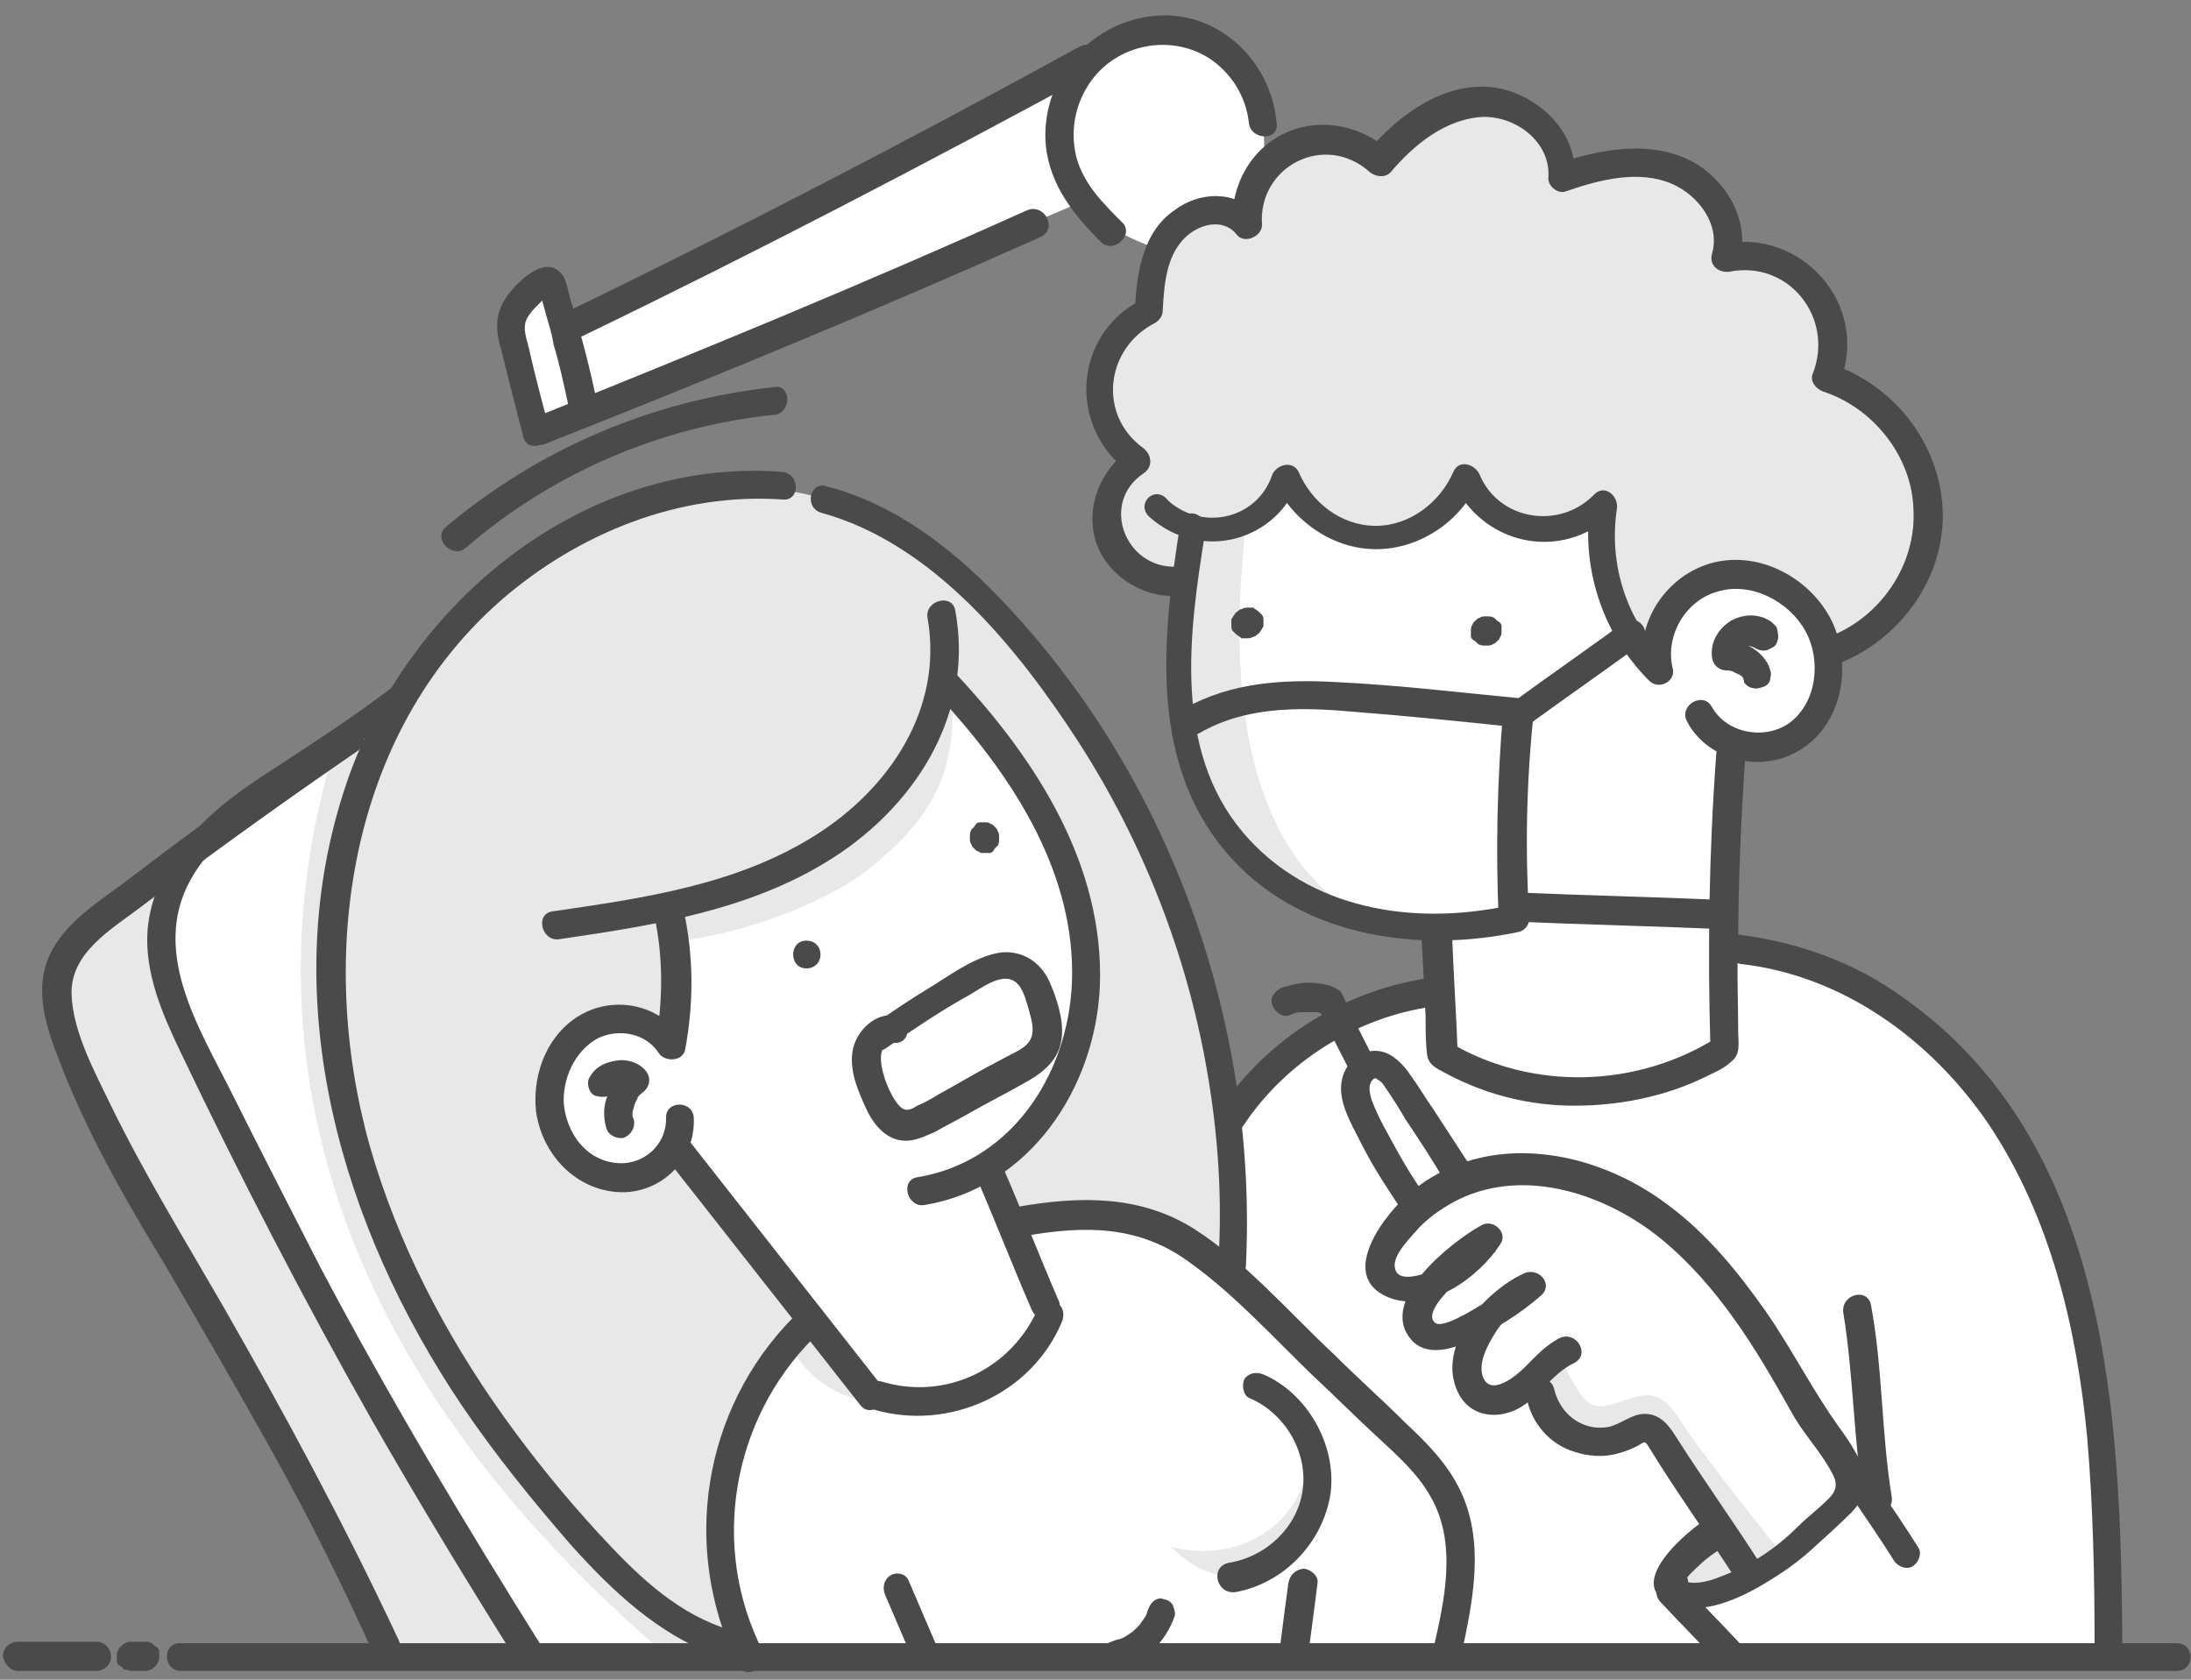
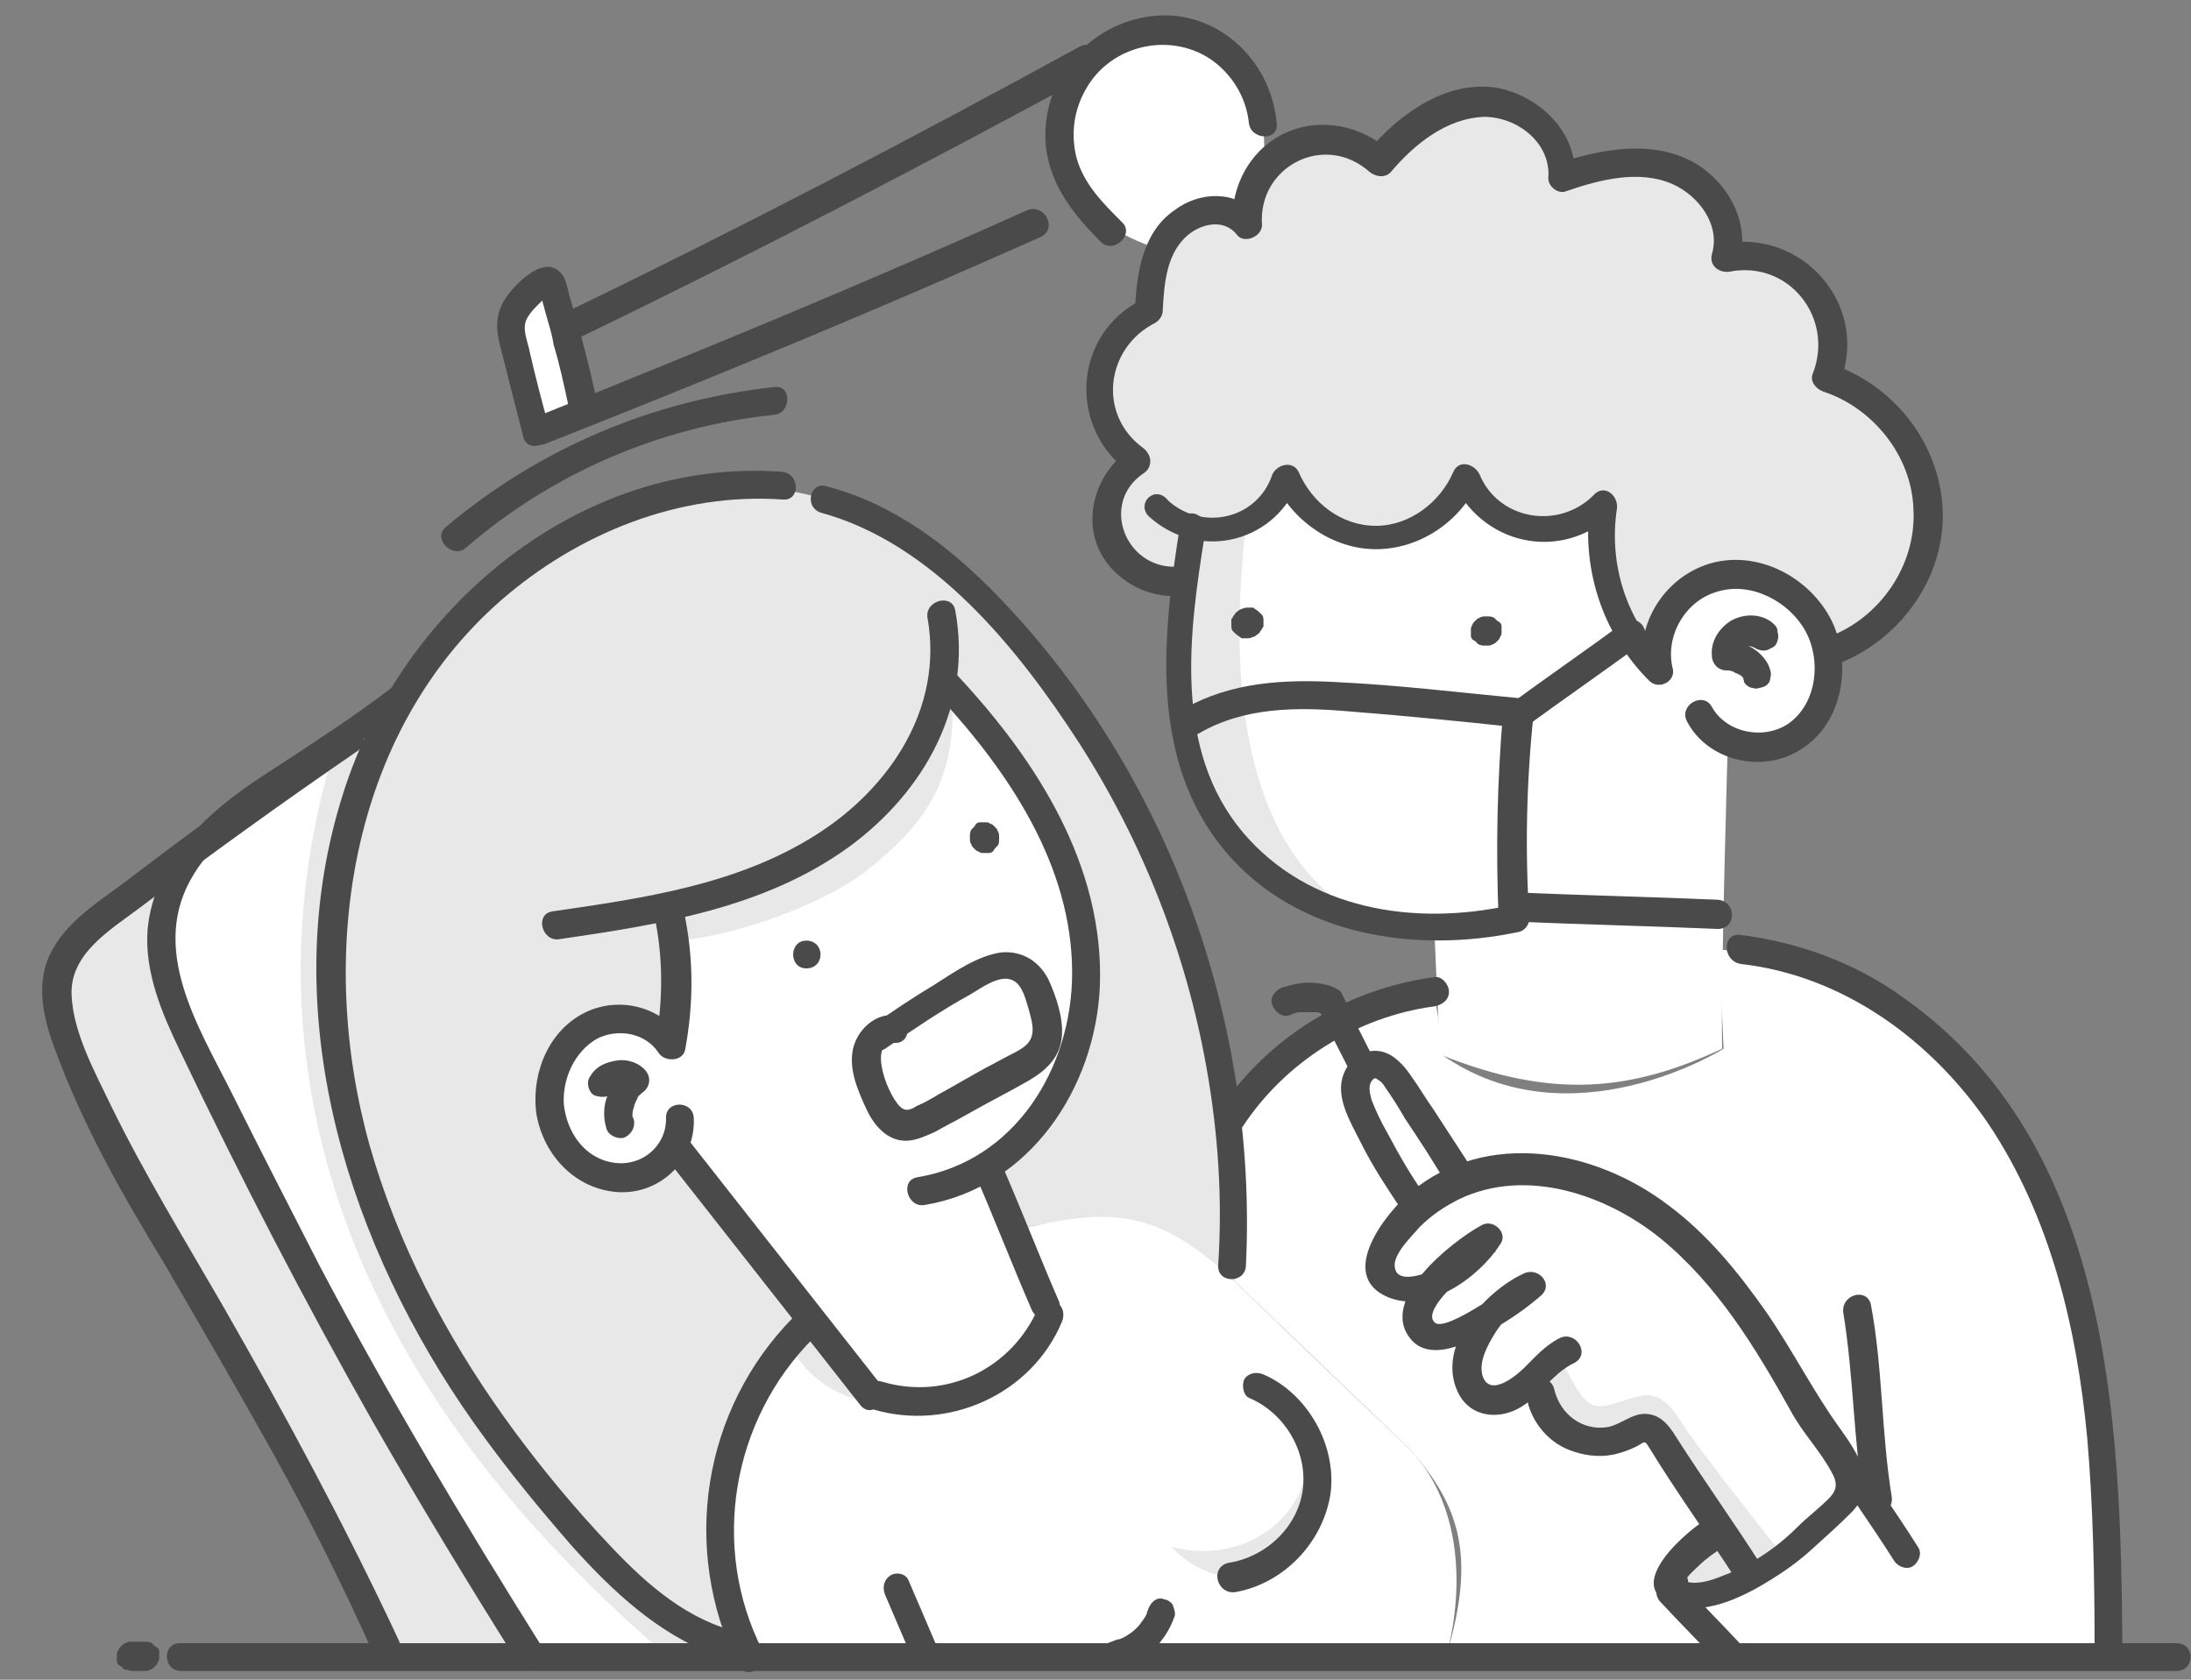
<svg xmlns="http://www.w3.org/2000/svg" x="0px" y="0px" viewBox="0 0 150 115" style="enable-background:new 0 0 150 115;" xml:space="preserve">
  <rect x="0" y="0" width="150" height="115" fill="#808080" stroke="none" />
  <style type="text/css">	.st0{fill:#E8E8E8;}	.st1{fill:#FFFFFF;}	.st2{fill:#4A4A4A;}</style>
  <g id="Layer_1" />
  <g id="Layer_2">
    <path class="st0" d="M80.7,40.4c-4-1.3-6.4-4.8-3.6-9.3c-1.5-2.2-3.5-7.6,1.5-9.7c0.5-3.3,1.9-9.3,6.8-5.9c1.8-4.6,4.6-7.1,9-4.3  c1.7-1.7,9.8-8.6,12.4,1.1c6.2-1.8,11.3-1,11.5,5.4c8.8,0,7.1,6.5,6.7,8.2c11.4,5.3,7.2,15.8,0.4,18.7c-3.4-5.9-10.5-8-12.4,0.7  c-5.6-6.2-3.6-10.8-3.6-10.8c-3.9,1.9-6.9,2.1-9.4-1.8c-4.7,6-8.5,4-12.3,0.5c-2.7,4.4-6.4,2.9-6.4,2.9L80.7,40.4z" />
    <path class="st1" d="M81.5,36.1c-0.7,12-2.9,25.1,16.7,27.6c0.3,7.1,0.4,8.5,0.4,8.5c7.7,3.1,13.1,2.5,19.3-0.4  c-0.1-4.7,0.4-21.3,0.4-21.3c5.6,3.3,8.2-4.6,5.8-7.9c-2.5-3.3-8.7-7.3-11,2.6c-3.5-4.5-3.6-10.8-3.6-10.8c-2.9,3-8.8,0.7-9.4-1.8  c-2.9,4.9-8.5,5.1-12.3,0.5C84.1,36.3,84.3,36.2,81.5,36.1z" />
    <path class="st1" d="M79.5,17.1C69.6,14,72,5.5,74.4,4.1s8.2-4.2,10.9,1.1s0.2,8.7,0.2,8.7l-1,1.5C82.1,14.2,80.2,15,79.5,17.1z" />
-     <path class="st1" d="M74.4,4.1L38.6,22.8l1.5,5.4l34-14.4C74.2,13.8,70.4,9.1,74.4,4.1z" />
    <path class="st1" d="M40.2,28.2c0,0-2.5-8.4-2.7-8.9c-2.2,1.8-2.8,3-2.1,5.6s1.2,4.8,1.2,4.8L40.2,28.2z" />
    <path class="st1" d="M144.4,113.5C144.3,80,135.2,67,117.7,65c0.3,6.8,0.3,6.8,0.3,6.8s-10.5,6.6-19.3,0.4  c-0.1-2.6-0.6-4.3-0.6-4.3s-8.9,1.1-13.6,8.4c0.3,1.8,0,11.4,0,11.4l12.1,11.6c3.3,3.8,4.5,7.2,2.4,14.1  C103,113.4,144.4,113.5,144.4,113.5z" />
    <path class="st0" d="M84.5,87.7c0.1-36-20.3-51-28-53.5c-7.7-2.5-22.6-0.1-31,17.5s2.4,48.3,24.4,61.6c1.5,0.3,0.9-0.9,0.9-0.9  c-4.3-12.6,2.5-19.4,4.2-21.7c-5.8-7.9-9.3-12.3-9.3-12.3c-3.9,4.7-8.2,0.5-8.1-2.2c0.1-2.7,2.5-9.8,8.2-4.8  c0.6-3.4-0.2-9.2-0.2-9.2c13.3-4.2,15.1-6.5,18.9-15.1c1.4,1,8.8,8,9.6,16.4c0.7,8.4-1.8,13.5-6.4,16.4c0.4,1.4,1.6,4.3,1.6,4.3  C76.3,82.7,78.9,83.6,84.5,87.7z" />
    <path class="st1" d="M64.5,47c11.3,12.1,13.1,24.5,3.2,32.8c1,2.8,4.1,10.2,4.1,10.2c-4.5,6-8.6,6.1-12.3,5.9  C55,90.6,45.7,78.3,45.7,78.3c-5.4,5.1-7.8-0.3-8.1-2.2c-0.3-1.9,1.1-9.8,8.2-4.8c0.4-7.1-0.2-9.2-0.2-9.2  C57.3,57.9,61.9,54.8,64.5,47z" />
    <path class="st1" d="M51.4,113.5c-4.5-13.3,0.7-20.7,3.6-22.9c2.3,2.1,4.6,5.4,4.6,5.4c6.9,0.4,10.1-2.1,12.3-5.9  c-1.2-2.4-2.5-5.9-2.5-5.9c6.1-1.3,9.4-1.9,15.1,3.5c5.7,5.5,12.1,11.6,12.1,11.6c5.1,5.6,2.4,14.1,2.4,14.1L51.4,113.5z" />
    <path class="st1" d="M27.3,48.1c0.1-0.1-0.6,0.4-1.4,0.9c-3.1,2-10,6.9-10,6.9c-9.9,7.6-2.7,14.9,0,20.6s20.5,36.9,20.5,36.9  l13.5-0.3c-11.9-10-18-16.2-21-23.2S18,66.6,27.3,48.1z" />
    <path class="st0" d="M14,57.5c0,0-3.7,2.7-6,4.5C5.7,63.8,1,65.9,6.6,76s16.6,29.8,19.8,36.7c3.5,0.7,10.1,0.7,10.1,0.7  S23.3,93,20.2,86.5S6.2,63.2,14,57.5z" />
    <path class="st0" d="M81.5,36.1c2.5,0.3,2.7,0.5,3.8-0.3c-0.5,5-2.3,21.4,8,27C82.2,58.3,79,50.9,81.5,36.1z" />
    <path class="st0" d="M106.7,92.7c1.7,3.5,2.1,3.9,3.8,3.4c1.8-0.5,2.9-1.4,4.5,1.1c1.6,2.5,7,9.2,7,9.2l-2.5,1.6l-6.6-10.4  c-4.2,2-7,1-8.1-2.7C105.4,94,106.7,92.7,106.7,92.7z" />
    <path class="st0" d="M38.1,63.4c6.6,3.3,17.9-1,21.5-4c3.6-3,6.8-6.3,5.2-14.8C62.1,53.9,59.8,60.3,38.1,63.4z" />
    <path class="st0" d="M80.2,105.9c2.9,3.1,6.2,1.9,7,1.4c2-1.3,2.9-2.1,2.9-4.6l-0.6-2.3C88.9,104.5,84.6,107.1,80.2,105.9z" />
    <path class="st0" d="M59.6,96L59.6,96c-2-0.3-3.7-1.3-4.9-2.9L44.6,79.9c0,0,0.1-1.7,1.1-1.6S59.6,96,59.6,96z" />
    <path class="st0" d="M23,50.9c-3.3,10.7-8,36.2,22.6,62.4c1.8,0.2,2.8-1.1,2.8-1.1c-25.7-23-29.3-41.4-22.6-62.5  C24.5,50.6,23,50.9,23,50.9z" />
    <path class="st0" d="M117.4,104.8c-3.2,2.6-3.8,4.1-3,4.2c0.8,0.1,3.5-0.2,5.1-1S117.4,104.8,117.4,104.8z" />
  </g>
  <g id="Layer_3">
    <g>
      <g>
        <path class="st2" d="M12.4,114.4c17.8,0,35.5,0,53.3,0c17.7,0,35.3,0,53,0c10.1,0,20.2,0,30.3,0c1.3,0,1.3-1.9,0-1.9    c-17.8,0-35.5,0-53.3,0c-17.7,0-35.3,0-53,0c-10.1,0-20.2,0-30.3,0C11.1,112.4,11.1,114.4,12.4,114.4L12.4,114.4z" />
      </g>
    </g>
    <g>
      <g>
        <path class="st2" d="M9,114.4c0.3,0,0.6,0,0.9,0c0.1,0,0.3,0,0.4-0.1c0.1,0,0.2-0.1,0.3-0.2c0.1-0.1,0.2-0.2,0.2-0.3    c0.1-0.1,0.1-0.2,0.1-0.4c0-0.1,0-0.2,0-0.3c0-0.2-0.1-0.3-0.3-0.4c-0.1-0.1-0.1-0.1-0.2-0.2c-0.2-0.1-0.3-0.1-0.5-0.1    c-0.3,0-0.6,0-0.9,0c-0.1,0-0.3,0-0.4,0.1c-0.1,0-0.2,0.1-0.3,0.2c-0.1,0.1-0.2,0.2-0.2,0.3c-0.1,0.1-0.1,0.2-0.1,0.4    c0,0.1,0,0.2,0,0.3c0,0.2,0.1,0.3,0.3,0.4c0.1,0.1,0.1,0.1,0.2,0.2C8.7,114.3,8.9,114.4,9,114.4L9,114.4z" />
      </g>
    </g>
    <g>
      <g>
-         <path class="st2" d="M1.2,114.4c1.8,0,3.6,0,5.4,0c0.5,0,1-0.4,1-1c0-0.5-0.4-1-1-1c-1.8,0-3.6,0-5.4,0c-0.5,0-1,0.4-1,1    C0.3,113.9,0.7,114.4,1.2,114.4L1.2,114.4z" />
-       </g>
+         </g>
    </g>
    <g>
      <g>
        <path class="st2" d="M119.2,66c7,0.8,13,5.2,16.9,10.9c4.3,6.4,6.1,14.1,6.8,21.6c0.4,4.7,0.5,9.5,0.5,14.3c0,1.3,2,1.3,1.9,0    c-0.1-15.7-0.8-34.5-15-44.5c-3.3-2.4-7.2-3.8-11.2-4.3C117.9,63.9,117.9,65.8,119.2,66L119.2,66z" />
      </g>
    </g>
    <g>
      <g>
        <path class="st2" d="M117,103.9c-1.4,0.8-5.9,4.6-2.6,5.9c2.1,0.9,4.8-0.4,6.6-1.5c1-0.6,2-1.3,2.9-2.1c1-0.9,2-1.8,2.9-2.7    c1.8-1.9,0.4-4-0.9-5.8c-1.8-2.5-3.2-5.3-5-7.9c-1.9-2.7-4-5.3-6.7-7.3c-5-3.8-12.4-5.2-17.6-0.9c-1.7,1.4-5.1,5.7-1.6,7.2    c2.8,1.2,6.3-1.4,7.7-3.6c0.6-0.8-0.5-1.8-1.3-1.3c-2,1.1-7.1,5.1-4.8,7.8c1,1.2,2.8,0.7,4,0.1c1.8-0.8,3.4-1.8,4.9-3.1    c0.9-0.8-0.2-2-1.2-1.5c-2.6,1.2-6,4.9-4.5,8.1c0.7,1.5,2.3,1.9,3.8,1.3c1.7-0.7,2.5-2.5,4.2-3.3c1.1-0.6,0.1-2.2-1-1.7    c-1,0.5-1.7,1.3-2.4,2c-0.6,0.6-2.4,2.1-2.9,0.6c-0.3-1,0.4-2.2,0.9-3c0.7-1.1,1.7-1.8,2.9-2.3c-0.4-0.5-0.8-1-1.2-1.5    c-0.9,0.7-1.8,1.4-2.8,2c-0.5,0.3-2.4,1.5-3,1.2c-1.4-0.9,3.4-4.6,4.1-4.9c-0.4-0.4-0.9-0.9-1.3-1.3c-0.6,0.9-1.3,1.6-2.3,2.2    c-0.6,0.4-3.1,1.5-3.3,0.2c-0.2-0.9,1.2-2.2,1.7-2.8c0.8-0.8,1.7-1.4,2.7-1.9c4.6-2.2,10.1-0.3,13.8,2.7    c3.9,3.2,6.5,7.5,8.9,11.8c0.8,1.5,2,2.7,2.8,4.2c0.4,0.7,0.4,1.2-0.2,1.8c-0.7,0.7-1.5,1.3-2.2,2c-1.4,1.4-3.2,2.6-5.1,3.3    c-0.7,0.3-1.7,0.6-2.4,0.4c-0.7-0.1-0.2,0.1-0.1-0.1c0.1-0.3,0.7-0.8,0.9-1c0.5-0.5,1.1-0.9,1.7-1.3    C119,104.9,118,103.3,117,103.9L117,103.9z" />
      </g>
    </g>
    <g>
      <g>
        <path class="st2" d="M104.5,95.6c0.3,1.8,1.6,3.3,3.3,3.8c0.9,0.3,2,0.4,3,0.1c0.4-0.1,0.9-0.3,1.3-0.5c0.5-0.3,0.5-0.4,0.8,0.1    c1.9,3.1,4,6,6,9.1c0.7,1.1,2.4,0.1,1.7-1c-1.9-3-4-5.9-5.9-8.9c-0.5-0.8-1.1-1.5-2.1-1.5c-0.9,0-1.6,0.7-2.5,0.9    c-1.8,0.3-3.3-0.9-3.7-2.6C106.1,93.9,104.3,94.4,104.5,95.6L104.5,95.6z" />
      </g>
    </g>
    <g>
      <g>
        <path class="st2" d="M124.4,98.9c1.7,2.7,3.6,5.3,5.3,8c0.3,0.4,0.9,0.6,1.3,0.3c0.4-0.3,0.6-0.9,0.3-1.3c-1.7-2.7-3.6-5.3-5.3-8    c-0.3-0.4-0.9-0.6-1.3-0.3C124.3,97.8,124.1,98.4,124.4,98.9L124.4,98.9z" />
      </g>
    </g>
    <g>
      <g>
-         <path class="st2" d="M114.6,109.3c1.3,0,1.3-1.9,0-1.9C113.4,107.4,113.4,109.3,114.6,109.3L114.6,109.3z" />
+         <path class="st2" d="M114.6,109.3c1.3,0,1.3-1.9,0-1.9C113.4,107.4,113.4,109.3,114.6,109.3L114.6,109.3" />
      </g>
    </g>
    <g>
      <g>
        <path class="st2" d="M113.7,109.7c1.3,1.4,2.7,2.8,4,4.2c0.4,0.4,1,0.4,1.4,0c0.4-0.4,0.4-1,0-1.4c-1.3-1.4-2.7-2.8-4-4.2    c-0.4-0.4-1-0.4-1.4,0C113.3,108.7,113.3,109.3,113.7,109.7L113.7,109.7z" />
      </g>
    </g>
    <g>
      <g>
        <path class="st2" d="M126.2,89.9c0.7,4.3,0.7,8.7,1.4,13c0.1,0.5,0.7,0.8,1.2,0.7c0.6-0.2,0.8-0.7,0.7-1.2    c-0.7-4.3-0.6-8.7-1.4-13C127.9,88.1,126,88.6,126.2,89.9L126.2,89.9z" />
      </g>
    </g>
    <g>
      <g>
        <path class="st2" d="M100.9,80.2c-0.9-1.4-1.9-2.9-2.8-4.3c-0.5-0.7-0.9-1.4-1.4-2.1c-0.4-0.6-0.8-1.1-1.4-1.5    c-1.4-0.9-3,0-3.4,1.5c-0.4,1.5,0.6,3.1,1.3,4.5c0.8,1.6,1.8,3.1,2.8,4.6c0.3,0.4,0.9,0.6,1.3,0.3c0.4-0.3,0.6-0.9,0.3-1.3    c-1-1.4-1.8-2.8-2.6-4.3c-0.4-0.7-0.8-1.5-1.1-2.3c-0.1-0.4-0.3-1,0.1-1.4c0.1-0.1,0.2-0.1,0.3,0c0.2,0.1,0.4,0.3,0.5,0.5    c0.5,0.7,1,1.5,1.4,2.2c1,1.5,2,3,2.9,4.6C99.8,82.2,101.5,81.2,100.9,80.2L100.9,80.2z" />
      </g>
    </g>
    <g>
      <g>
        <path class="st2" d="M94.1,72.6c-0.7-1.4-1.4-2.7-2-4.1c-0.1-0.2-0.2-0.4-0.3-0.6c-0.2-0.2-0.5-0.3-0.7-0.4    c-0.4-0.1-0.8-0.2-1.1-0.2c-0.7-0.1-1.5,0.1-2.2,0.3c-0.5,0.2-0.9,0.7-0.7,1.2c0.2,0.5,0.7,0.9,1.2,0.7c0.2-0.1,0.5-0.2,0.7-0.2    c0.1,0,0.1,0,0.2,0c-0.1,0-0.1,0,0,0c0.1,0,0.3,0,0.4,0c0.1,0,0.3,0,0.4,0c0.1,0,0.1,0,0.2,0c-0.1,0-0.1,0,0,0    c0.2,0.1,0.5,0.1,0.7,0.2c-0.2-0.1-0.4-0.3-0.6-0.4c0.7,1.5,1.5,3,2.2,4.4c0.2,0.5,0.9,0.6,1.3,0.3    C94.2,73.7,94.3,73.1,94.1,72.6L94.1,72.6z" />
      </g>
    </g>
    <g>
      <g>
        <path class="st2" d="M98.2,66.9c-6,0.8-11.4,4.1-14.8,9.2c-0.7,1,1,2,1.7,1c2.9-4.4,7.8-7.5,13.1-8.2c0.5-0.1,1-0.4,1-1    C99.2,67.4,98.7,66.8,98.2,66.9L98.2,66.9z" />
      </g>
    </g>
    <g>
      <g>
-         <path class="st2" d="M97.3,63.7c0.1,2,0.2,3.9,0.3,5.9c0,0.9,0,1.8,0.1,2.6c0.1,0.8,0.8,1,1.5,1.4c2.7,1.4,5.6,2.1,8.6,2.1    c3,0,6.1-0.6,8.8-1.9c0.6-0.3,1.4-0.6,1.9-1.1c0.7-0.5,0.5-1.3,0.5-2.1c0-2-0.1-3.9,0-5.9c0-4.4,0.2-8.8,0.5-13.1    c0.1-1.3-1.9-1.2-2,0c-0.5,6.7-0.6,13.5-0.4,20.2c0.2-0.3,0.3-0.6,0.5-0.8c-5.5,3.5-12.7,3.7-18.3,0.4c0.2,0.3,0.3,0.6,0.5,0.8    c-0.1-2.8-0.3-5.7-0.4-8.5C99.1,62.5,97.2,62.5,97.3,63.7L97.3,63.7z" />
-       </g>
+         </g>
    </g>
    <g>
      <g>
        <path class="st2" d="M80.8,35.9c-1.2,7.5-2.2,16.1,3.1,22.4c4.9,5.8,13,7,20.1,5.5c0.4-0.1,0.7-0.5,0.7-0.9    c-0.3-4.7-0.2-9.4,0.3-14.1c0.1-0.6-0.5-0.9-1-1c-4.2-0.4-8.3-0.9-12.5-1.1c-3.6-0.2-7.2,0-10.4,1.8c-1.1,0.6-0.1,2.3,1,1.7    c3.1-1.8,6.7-1.8,10.2-1.5c3.9,0.3,7.8,0.7,11.6,1.1c-0.3-0.3-0.7-0.7-1-1c-0.4,4.7-0.5,9.4-0.3,14.1c0.2-0.3,0.5-0.6,0.7-0.9    c-6.5,1.4-13.7,0.3-18.2-5c-4.8-5.7-3.7-13.7-2.6-20.5C82.8,35.1,81,34.6,80.8,35.9L80.8,35.9z" />
      </g>
    </g>
    <g>
      <g>
        <path class="st2" d="M85.8,43.6c0.1,0,0.2-0.1,0.2-0.1c0.1-0.1,0.2-0.1,0.3-0.3c0.1-0.1,0.1-0.2,0.2-0.3c0-0.1,0-0.3,0-0.4    c0-0.1,0-0.3-0.1-0.4c-0.1-0.1-0.1-0.1-0.2-0.2c-0.1-0.1-0.3-0.2-0.4-0.3c-0.1,0-0.2,0-0.3,0c-0.2,0-0.3,0-0.5,0.1    c-0.1,0-0.2,0.1-0.2,0.1c-0.1,0.1-0.2,0.1-0.3,0.3c-0.1,0.1-0.1,0.2-0.2,0.3c0,0.1,0,0.3,0,0.4c0,0.1,0,0.3,0.1,0.4    c0.1,0.1,0.1,0.1,0.2,0.2c0.1,0.1,0.3,0.2,0.4,0.3c0.1,0,0.2,0,0.3,0C85.5,43.7,85.6,43.7,85.8,43.6L85.8,43.6z" />
      </g>
    </g>
    <g>
      <g>
        <path class="st2" d="M101.8,42.2c0,0-0.1,0-0.1,0c-0.1,0-0.3,0-0.4,0.1c-0.1,0-0.2,0.1-0.3,0.2c-0.1,0.1-0.2,0.2-0.2,0.3    c-0.1,0.1-0.1,0.2-0.1,0.4c0,0.1,0,0.2,0,0.3c0,0.2,0.1,0.3,0.3,0.4c0.1,0.1,0.1,0.1,0.2,0.2c0.2,0.1,0.3,0.1,0.5,0.1    c0,0,0.1,0,0.1,0c0.1,0,0.3,0,0.4-0.1c0.1,0,0.2-0.1,0.3-0.2c0.1-0.1,0.2-0.2,0.2-0.3c0.1-0.1,0.1-0.2,0.1-0.4c0-0.1,0-0.2,0-0.3    c0-0.2-0.1-0.3-0.3-0.4c-0.1-0.1-0.1-0.1-0.2-0.2C102.1,42.2,102,42.2,101.8,42.2L101.8,42.2z" />
      </g>
    </g>
    <g>
      <g>
        <path class="st2" d="M78.7,35.4c3.5,3.1,8.8,1.7,10.3-2.7c-0.6,0.1-1.2,0.2-1.8,0.2c1.2,2.7,4,4.7,7,4.7c3,0,5.8-1.9,7-4.6    c-0.6-0.1-1.2-0.2-1.8-0.2c1.9,4.5,7.5,5.8,11.1,2.3c-0.5-0.3-1.1-0.6-1.6-0.9c-0.7,4.5,0.7,9.1,4,12.4c0.7,0.7,1.9,0,1.6-0.9    c-0.5-2.2,0.9-4.6,3.1-5.2c2.3-0.7,4.9,0.7,6,2.7c1.1,2,0.8,4.9-1.1,6.3c-1.7,1.2-4.3,0.7-5.3-1.1c-0.6-1.1-2.3-0.1-1.7,1    c1.4,2.7,5.2,3.6,7.8,1.9c2.9-1.8,3.5-5.9,2.1-8.8c-1.5-3-5.1-4.9-8.4-3.9c-3.2,1-5.2,4.4-4.4,7.6c0.5-0.3,1.1-0.6,1.6-0.9    c-2.8-2.7-4.1-6.6-3.5-10.5c0.1-0.9-0.9-1.7-1.6-0.9c-2.4,2.4-6.5,1.7-7.8-1.4c-0.3-0.7-1.4-1.1-1.8-0.2c-0.9,2.1-3,3.7-5.3,3.7    c-2.4,0-4.4-1.6-5.3-3.7c-0.4-0.8-1.5-0.5-1.8,0.2c-1,3-4.7,3.9-7.1,1.8C79.1,33.1,77.7,34.5,78.7,35.4L78.7,35.4z" />
      </g>
    </g>
    <g>
      <g>
        <path class="st2" d="M121.3,42.6c-0.8-0.6-1.9-0.6-2.8-0.1c-0.8,0.5-1.4,1.4-1.3,2.4c0,0.5,0.4,1,1,1c0.1,0,0.3,0,0.4,0    c-0.1,0-0.2,0-0.3,0c0.2,0,0.4,0.1,0.6,0.2c-0.1,0-0.2-0.1-0.2-0.1c0.2,0.1,0.4,0.2,0.5,0.3c-0.1-0.1-0.1-0.1-0.2-0.2    c0.1,0.1,0.3,0.2,0.4,0.4c-0.1-0.1-0.1-0.1-0.2-0.2c0.1,0.1,0.2,0.2,0.2,0.4c0.1,0.2,0.4,0.4,0.6,0.4c0.2,0.1,0.5,0,0.8-0.1    c0.2-0.1,0.4-0.3,0.4-0.6c0.1-0.3,0-0.5-0.1-0.8c-0.5-1.1-1.8-1.8-3-1.7c0.3,0.3,0.7,0.7,1,1c0-0.1,0-0.2,0-0.3    c0,0.1,0,0.2,0,0.3c0-0.1,0.1-0.3,0.1-0.4c0,0.1-0.1,0.2-0.1,0.2c0.1-0.1,0.1-0.3,0.2-0.4c-0.1,0.1-0.1,0.1-0.2,0.2    c0.1-0.1,0.2-0.2,0.3-0.3c-0.1,0.1-0.1,0.1-0.2,0.2c0.1-0.1,0.2-0.1,0.3-0.2c-0.1,0-0.2,0.1-0.2,0.1c0.1-0.1,0.3-0.1,0.4-0.1    c-0.1,0-0.2,0-0.3,0c0.2,0,0.3,0,0.5,0c-0.1,0-0.2,0-0.3,0c0.2,0,0.3,0.1,0.4,0.1c-0.1,0-0.2-0.1-0.2-0.1    c0.1,0.1,0.3,0.1,0.4,0.2c0.2,0.1,0.5,0.2,0.8,0.1c0.2-0.1,0.5-0.2,0.6-0.4c0.1-0.2,0.2-0.5,0.1-0.8    C121.7,42.9,121.5,42.8,121.3,42.6L121.3,42.6z" />
      </g>
    </g>
    <g>
      <g>
        <path class="st2" d="M80.5,38.8c-3.5,0.1-5.2-4.4-2.2-6.4c0.6-0.4,0.6-1.2,0-1.7c-3.2-2.3-2.6-6.9,0.8-8.6    c0.3-0.2,0.5-0.5,0.5-0.8c0.1-1.7,0.2-3.7,1.5-5c1-1,2.7-1.4,3.6-0.2c0.5,0.6,1.7,0.1,1.7-0.7c-0.3-4,4.3-6.4,7.4-3.6    c0.4,0.3,1,0.4,1.4,0c1.6-1.9,3.8-3.7,6.4-3.8c2.3,0,4.6,1.8,4.4,4.2c0,0.6,0.7,1.1,1.2,0.9c2.3-0.8,5-1.5,7.3-0.5    c1.8,0.8,3.3,2.8,2.7,4.8c-0.2,0.8,0.5,1.3,1.2,1.2c4.1-0.8,7.2,3.2,5.7,7c-0.2,0.5,0.2,1,0.7,1.2c3.4,1.1,6.1,4.4,6.2,8.1    c0.2,3.8-2.3,7.4-5.8,8.7c-1.2,0.4-0.7,2.3,0.5,1.9c4.3-1.6,7.5-5.9,7.3-10.6c-0.2-4.6-3.4-8.6-7.7-10c0.2,0.4,0.5,0.8,0.7,1.2    c2-5.3-2.7-10.5-8.1-9.4c0.4,0.4,0.8,0.8,1.2,1.2c0.7-2.6-0.7-5.3-3-6.7c-2.9-1.7-6.5-1-9.5,0c0.4,0.3,0.8,0.6,1.2,0.9    c0.2-3.1-2.5-5.6-5.4-6.1c-3.4-0.5-6.6,1.8-8.7,4.3c0.5,0,0.9,0,1.4,0c-1.9-1.7-4.7-2.3-7.1-1.2c-2.4,1.1-3.8,3.7-3.6,6.3    c0.6-0.2,1.1-0.5,1.7-0.7c-1.5-1.7-4-1.6-5.7-0.3c-2.2,1.5-2.6,4.4-2.7,6.9c0.2-0.3,0.3-0.6,0.5-0.8c-4.8,2.4-5.1,8.9-0.8,11.9    c0-0.6,0-1.1,0-1.7c-2,1.4-3.1,3.9-2.4,6.3c0.7,2.3,3.1,3.9,5.5,3.8C81.7,40.8,81.7,38.8,80.5,38.8L80.5,38.8z" />
      </g>
    </g>
    <g>
      <g>
        <path class="st2" d="M104.4,49.8c2.6-1.9,5.2-3.7,7.8-5.6c0.4-0.3,0.6-0.8,0.3-1.3c-0.2-0.4-0.9-0.7-1.3-0.3    c-2.6,1.9-5.2,3.7-7.8,5.6c-0.4,0.3-0.6,0.8-0.3,1.3C103.3,49.8,103.9,50.1,104.4,49.8L104.4,49.8z" />
      </g>
    </g>
    <g>
      <g>
        <path class="st2" d="M103.8,63.1c4.6,0.2,9.2,0.3,13.8,0.5c1.3,0,1.3-1.9,0-2c-4.6-0.2-9.2-0.3-13.8-0.5    C102.5,61.1,102.5,63,103.8,63.1L103.8,63.1z" />
      </g>
    </g>
    <g>
      <g>
        <path class="st2" d="M38.3,64.3c6.8-1,14-2.1,19.8-6.3c5.2-3.8,8.5-9.7,7.3-16.2c-0.2-1.2-2.1-0.7-1.9,0.5    c1.1,6.2-2.6,11.7-7.7,14.9c-5.4,3.4-11.8,4.3-18,5.2C36.6,62.6,37.1,64.5,38.3,64.3L38.3,64.3z" />
      </g>
    </g>
    <g>
      <g>
        <path class="st2" d="M64.3,47.7c4.8,5.2,9.1,11.6,9.1,18.9c0,6.5-3.9,12.9-10.6,14c-1.2,0.2-0.7,2.1,0.5,1.9    c7.2-1.2,11.7-8,12-15c0.3-8.2-4.3-15.4-9.7-21.2C64.8,45.4,63.4,46.8,64.3,47.7L64.3,47.7z" />
      </g>
    </g>
    <g>
      <g>
        <path class="st2" d="M66.8,80.5c1.3,3,2.5,6.1,3.8,9.1c0.2,0.5,0.6,0.8,1.2,0.7c0.5-0.1,0.9-0.7,0.7-1.2c-1.3-3-2.5-6.1-3.8-9.1    c-0.2-0.5-0.6-0.8-1.2-0.7C67,79.4,66.6,80,66.8,80.5L66.8,80.5z" />
      </g>
    </g>
    <g>
      <g>
        <path class="st2" d="M45.7,79.4c4.4,5.6,8.8,11.2,13.2,16.8c0.8,1,2.1-0.4,1.4-1.4c-4.4-5.6-8.8-11.2-13.2-16.8    C46.3,77,44.9,78.4,45.7,79.4L45.7,79.4z" />
      </g>
    </g>
    <g>
      <g>
        <path class="st2" d="M59.8,96.5c5.1,1.5,10.8-1,12.9-6c0.2-0.5,0.1-1-0.3-1.3c-0.4-0.2-1.1-0.1-1.3,0.3    c-1.8,4.2-6.3,6.4-10.7,5.1C59.1,94.2,58.6,96.1,59.8,96.5L59.8,96.5z" />
      </g>
    </g>
    <g>
      <g>
        <path class="st2" d="M44.8,62.7c0.6,2.8,0.6,5.7,0.1,8.6c0.6-0.1,1.2-0.2,1.8-0.2c-1.4-2.2-4.3-2.9-6.6-1.8    c-2.5,1.2-3.7,4.1-3.4,6.8c0.4,2.8,2.5,5.2,5.4,5.5c2.9,0.3,5.5-2,5.4-5c0-1.3-2-1.3-1.9,0c0,1.9-1.7,3.3-3.6,3    c-2-0.3-3.2-2.1-3.4-4c-0.1-1.7,0.7-3.6,2.3-4.5c1.4-0.7,3.3-0.4,4.2,1c0.4,0.6,1.6,0.6,1.8-0.2c0.6-3.2,0.6-6.4-0.1-9.6    C46.4,60.9,44.5,61.5,44.8,62.7L44.8,62.7z" />
      </g>
    </g>
    <g>
      <g>
        <path class="st2" d="M42.2,74.6c0,0,0.1-0.1,0.1-0.1C42.2,74.6,42.1,74.6,42.2,74.6c0,0,0.1-0.1,0.2-0.2    C42.2,74.5,42.2,74.6,42.2,74.6c0.1-0.1,0.2-0.1,0.3-0.2C42.4,74.5,42.3,74.5,42.2,74.6c0.2-0.1,0.3-0.2,0.4-0.2    c-0.1,0-0.2,0-0.3,0c0.1,0,0.3,0,0.4,0c-0.1,0-0.2,0-0.3,0c0.1,0,0.3,0.1,0.4,0.1c-0.1,0-0.2-0.1-0.2-0.1c0.1,0,0.2,0.1,0.3,0.2    c-0.1-0.1-0.1-0.1-0.2-0.2c0.1,0.1,0.1,0.1,0.2,0.2c0.1-0.5,0.1-1,0.2-1.5c-0.7,0.5-1.2,1.1-1.5,1.9c-0.3,0.7-0.3,1.5-0.1,2.2    c0.1,0.5,0.7,0.8,1.2,0.7c0.5-0.2,0.8-0.7,0.7-1.2c0-0.1-0.1-0.2-0.1-0.3c0,0.1,0,0.2,0,0.3c0-0.2,0-0.5,0-0.7c0,0.1,0,0.2,0,0.3    c0-0.3,0.1-0.5,0.2-0.8c0,0.1-0.1,0.2-0.1,0.2c0.1-0.2,0.2-0.5,0.4-0.7c-0.1,0.1-0.1,0.1-0.2,0.2c0.1-0.2,0.3-0.3,0.5-0.5    c-0.1,0.1-0.1,0.1-0.2,0.2c0,0,0.1-0.1,0.1-0.1c0.5-0.4,0.6-1,0.2-1.5c-0.4-0.5-1.2-0.8-1.9-0.7c-0.8,0.1-1.5,0.4-1.9,1.1    c-0.3,0.4-0.1,1.1,0.3,1.3C41.3,75.2,41.9,75.1,42.2,74.6L42.2,74.6z" />
      </g>
    </g>
    <g>
      <g>
        <path class="st2" d="M56.2,35.1c7.7,2.1,13.5,9.3,17.7,15.8c4.3,6.7,7.3,14.3,8.7,22.2c0.8,4.5,1.1,9,0.8,13.5    c-0.1,1.3,1.9,1.3,1.9,0c0.8-16.7-5.3-33.7-17-45.8c-3.3-3.4-7.1-6.3-11.7-7.5C55.5,32.9,55,34.7,56.2,35.1L56.2,35.1z" />
      </g>
    </g>
    <g>
      <g>
-         <path class="st2" d="M70.3,84.6c4-0.7,7.7-0.7,11.1,1.8c3.1,2.2,5.8,5.2,8.5,7.8c1.4,1.3,2.8,2.7,4.2,4c1.4,1.3,2.9,2.6,3.8,4.2    c1.9,3.2,1,7.2,0.2,10.6c-0.3,1.2,1.6,1.7,1.9,0.5c0.8-3.7,1.7-7.8,0-11.4c-0.9-1.9-2.3-3.3-3.8-4.7c-1.6-1.6-3.3-3.1-4.9-4.7    c-3.1-2.9-6-6.3-9.6-8.6c-3.7-2.3-7.8-2.2-11.9-1.5C68.5,82.9,69.1,84.8,70.3,84.6L70.3,84.6z" />
-       </g>
+         </g>
    </g>
    <g>
      <g>
        <path class="st2" d="M54.3,90.2c-6.2,6.3-7.7,15.8-3.8,23.8c0.6,1.1,2.2,0.1,1.7-1c-3.6-7.1-2.1-15.8,3.5-21.4    C56.6,90.7,55.2,89.3,54.3,90.2L54.3,90.2z" />
      </g>
    </g>
    <g>
      <g>
        <path class="st2" d="M84.6,109c3.3-0.6,6-3.4,6.5-6.8c0.4-3.3-1.6-6.8-4.6-8.1c-0.5-0.2-1-0.1-1.3,0.3c-0.2,0.4-0.1,1.1,0.3,1.3    c2.4,1,4,3.6,3.7,6.2c-0.3,2.6-2.5,4.7-5.1,5.1C82.8,107.3,83.3,109.2,84.6,109L84.6,109z" />
      </g>
    </g>
    <g>
      <g>
        <path class="st2" d="M78.6,110.2c0,0.1-0.1,0.1-0.1,0.2C78.6,110.3,78.6,110.2,78.6,110.2c-0.1,0.4-0.3,0.7-0.6,1    c0.1-0.1,0.1-0.1,0.2-0.2c-0.2,0.3-0.5,0.6-0.9,0.9c0.1-0.1,0.1-0.1,0.2-0.2c-0.3,0.3-0.7,0.5-1.1,0.6c0.1,0,0.2-0.1,0.2-0.1    c-0.2,0.1-0.3,0.1-0.5,0.2c-0.5,0.1-0.8,0.7-0.7,1.2c0.2,0.5,0.7,0.8,1.2,0.7c1.8-0.5,3.2-1.9,3.8-3.6c0.1-0.2,0-0.5-0.1-0.8    c-0.1-0.2-0.4-0.4-0.6-0.4C79.3,109.3,78.8,109.6,78.6,110.2L78.6,110.2z" />
      </g>
    </g>
    <g>
      <g>
-         <path class="st2" d="M88.2,108.4c-0.2,1.5-0.4,3-0.6,4.6c-0.1,0.5,0.5,1,1,1c0.6,0,0.9-0.4,1-1c0.2-1.5,0.4-3,0.6-4.6    c0.1-0.5-0.5-1-1-1C88.6,107.5,88.3,107.9,88.2,108.4L88.2,108.4z" />
-       </g>
+         </g>
    </g>
    <g>
      <g>
        <path class="st2" d="M60.6,109.2c0.6,1.4,1.2,2.8,1.8,4.2c0.2,0.5,0.9,0.6,1.3,0.3c0.5-0.3,0.6-0.8,0.3-1.3    c-0.6-1.4-1.2-2.8-1.8-4.2c-0.2-0.5-0.9-0.6-1.3-0.3C60.5,108.2,60.4,108.7,60.6,109.2L60.6,109.2z" />
      </g>
    </g>
    <g>
      <g>
        <path class="st2" d="M53.5,32.3c-13.8-1-26,9.3-30,22c-4.6,14.4-0.1,29.7,8.1,41.9c2.3,3.4,4.9,6.6,7.6,9.7    c2.8,3.1,5.8,5.9,9.7,7.4c1.2,0.4,1.7-1.5,0.5-1.9c-3.4-1.2-6-3.8-8.4-6.4c-2.3-2.5-4.5-5.2-6.5-8c-4-5.6-7.3-11.9-9.2-18.6    c-3.6-12.9-1.5-28.1,9-37.3c5.3-4.6,12.2-7.4,19.3-6.9C54.8,34.3,54.8,32.4,53.5,32.3L53.5,32.3z" />
      </g>
    </g>
    <g>
      <g>
        <path class="st2" d="M76.8,15.2c-1.3-1.3-2.6-2.6-3.1-4.4c-0.4-1.6-0.2-3.3,0.7-4.8c1.7-2.9,5.6-3.8,8.4-2c1.5,1,2.5,2.6,2.7,4.4    c0.1,1.2,2.1,1.3,1.9,0C87,4,83.2,0.6,78.9,1.1c-4.4,0.5-7.7,4.4-7.3,8.9c0.3,2.7,1.9,4.7,3.8,6.6C76.3,17.4,77.7,16,76.8,15.2    L76.8,15.2z" />
      </g>
    </g>
    <g>
      <g>
        <path class="st2" d="M73.9,3.2C62.4,9.5,50.7,15.6,38.9,21.3c-1.1,0.5-0.1,2.2,1,1.7c11.8-5.7,23.5-11.8,35.1-18.1    C76,4.3,75,2.6,73.9,3.2L73.9,3.2z" />
      </g>
    </g>
    <g>
      <g>
        <path class="st2" d="M70.3,14.4C59.2,19.4,48,24,36.8,28.5c-1.2,0.5-0.7,2.3,0.5,1.9c11.4-4.5,22.8-9.2,34-14.2    C72.4,15.6,71.5,13.9,70.3,14.4L70.3,14.4z" />
      </g>
    </g>
    <g>
      <g>
        <path class="st2" d="M37.6,29.3c-0.5-1.8-1-3.7-1.4-5.5c-0.2-0.8-0.5-1.5,0-2.2c0.2-0.3,0.4-0.5,0.7-0.8c0.1-0.1,0.3-0.3,0.4-0.4    c0.1-0.1,0.2-0.1,0.2-0.2c0.1-0.1,0.1-0.1-0.2,0c-0.1-0.1-0.3-0.2-0.4-0.3c0.1,0.1,0.2,0.5,0.2,0.6c0.1,0.4,0.2,0.7,0.3,1.1    c0.2,0.7,0.4,1.3,0.5,2c0.4,1.3,0.7,2.7,1,4.1c0.3,1.2,2.2,0.7,1.9-0.5c-0.4-1.9-0.9-3.9-1.5-5.8c-0.1-0.5-0.3-1-0.4-1.5    c-0.1-0.4-0.2-0.9-0.5-1.2c-0.8-0.9-1.9-0.2-2.6,0.4c-0.6,0.5-1.2,1.2-1.5,1.9c-0.4,0.9-0.3,1.9,0,2.9c0.5,2,1,4,1.5,5.9    C36,31.1,37.9,30.5,37.6,29.3L37.6,29.3z" />
      </g>
    </g>
    <g>
      <g>
        <path class="st2" d="M31.9,37.5c5.9-5.1,13.3-8.3,21.1-9.1c1.2-0.1,1.2-2.1,0-1.9c-8.3,0.9-16.1,4.2-22.5,9.6    C29.6,36.9,31,38.3,31.9,37.5L31.9,37.5z" />
      </g>
    </g>
    <g>
      <g>
        <path class="st2" d="M55.2,66.3c1.3,0,1.3-1.9,0-1.9C54,64.4,54,66.3,55.2,66.3L55.2,66.3z" />
      </g>
    </g>
    <g>
      <g>
        <path class="st2" d="M68.4,57.4c0,0,0-0.1,0-0.1c0-0.1,0-0.3-0.1-0.4c0-0.1-0.1-0.2-0.2-0.3c-0.1-0.1-0.2-0.2-0.3-0.2    c-0.1-0.1-0.2-0.1-0.4-0.1c-0.1,0-0.2,0-0.3,0c-0.2,0-0.3,0.1-0.4,0.3c-0.1,0.1-0.1,0.1-0.2,0.2c-0.1,0.2-0.1,0.3-0.1,0.5    c0,0,0,0.1,0,0.1c0,0.1,0,0.3,0.1,0.4c0,0.1,0.1,0.2,0.2,0.3c0.1,0.1,0.2,0.2,0.3,0.2c0.1,0.1,0.2,0.1,0.4,0.1c0.1,0,0.2,0,0.3,0    c0.2,0,0.3-0.1,0.4-0.3c0.1-0.1,0.1-0.1,0.2-0.2C68.4,57.8,68.4,57.6,68.4,57.4L68.4,57.4z" />
      </g>
    </g>
    <g>
      <g>
        <path class="st2" d="M60.6,71.8c1.9-1.3,3.8-2.6,5.8-3.7c0.7-0.4,2-1.4,2.9-1c0.7,0.3,0.9,1.3,1.1,1.9c0.2,0.8,0.6,1.8-0.1,2.5    c-0.3,0.3-0.7,0.5-1.1,0.7c-0.6,0.3-1.1,0.6-1.7,0.9c-1.1,0.6-2.1,1.2-3.2,1.8c-0.5,0.3-1,0.6-1.5,0.8c-0.3,0.2-0.7,0.4-1,0.2    c-0.9-0.5-2.5-4.6-0.6-4.5c1.3,0.1,1.2-1.9,0-1.9c-1.3-0.1-2.5,1-2.8,2.3c-0.3,1.4,0.3,2.8,0.9,4.1c0.5,1.1,1.4,2.2,2.7,2.2    c0.7,0,1.3-0.3,2-0.6c0.7-0.4,1.5-0.8,2.2-1.2c1.4-0.8,2.8-1.5,4.2-2.3c1.2-0.7,2.2-1.6,2.3-3.1c0.1-1.2-0.4-2.7-0.9-3.8    c-0.6-1.2-1.7-2-3.2-1.9c-1.6,0.2-3.2,1.3-4.6,2.2c-1.5,0.9-3,1.9-4.4,2.9c-0.4,0.3-0.6,0.8-0.3,1.3    C59.5,71.9,60.1,72.1,60.6,71.8L60.6,71.8z" />
      </g>
    </g>
    <g>
      <g>
        <path class="st2" d="M26.8,47.1c-2.5,1.9-5.1,3.6-7.7,5.3c-2.2,1.4-4.4,2.9-6.1,4.9c-1.6,1.8-2.7,4-2.9,6.4    c-0.2,2.9,1,5.7,2.2,8.2c4.1,8.6,8.5,17.1,13.2,25.4c3.2,5.6,6.6,11.2,10,16.6c0.7,1.1,2.4,0.1,1.7-1    c-5.4-8.6-10.6-17.3-15.3-26.2c-2-3.9-4-7.8-6-11.8c-2.3-4.6-5.8-10-2.6-15.1c1.5-2.4,3.8-4,6.1-5.5c2.8-1.9,5.6-3.7,8.3-5.7    C28.8,48.1,27.8,46.4,26.8,47.1L26.8,47.1z" />
      </g>
    </g>
    <g>
      <g>
        <path class="st2" d="M23.5,49.6c-4.8,3.3-9.6,6.7-14.3,10.3c-1.9,1.5-4.4,2.9-5.6,5.1c-1.3,2.3-0.6,4.9,0.3,7.2    c1.9,5.1,4.6,9.8,7.4,14.4c2.5,4.3,5,8.6,7.4,12.9c2.5,4.5,4.8,9.1,6.9,13.8c0.5,1.1,2.2,0.1,1.7-1c-3.7-7.9-7.8-15.5-12.1-23    c-2.6-4.5-5.3-8.9-7.6-13.6c-1.1-2.3-2.6-5-2.7-7.6c-0.1-2.8,2.6-4.4,4.6-5.9c4.9-3.7,9.9-7.3,15-10.8    C25.5,50.6,24.5,48.9,23.5,49.6L23.5,49.6z" />
      </g>
    </g>
  </g>
</svg>